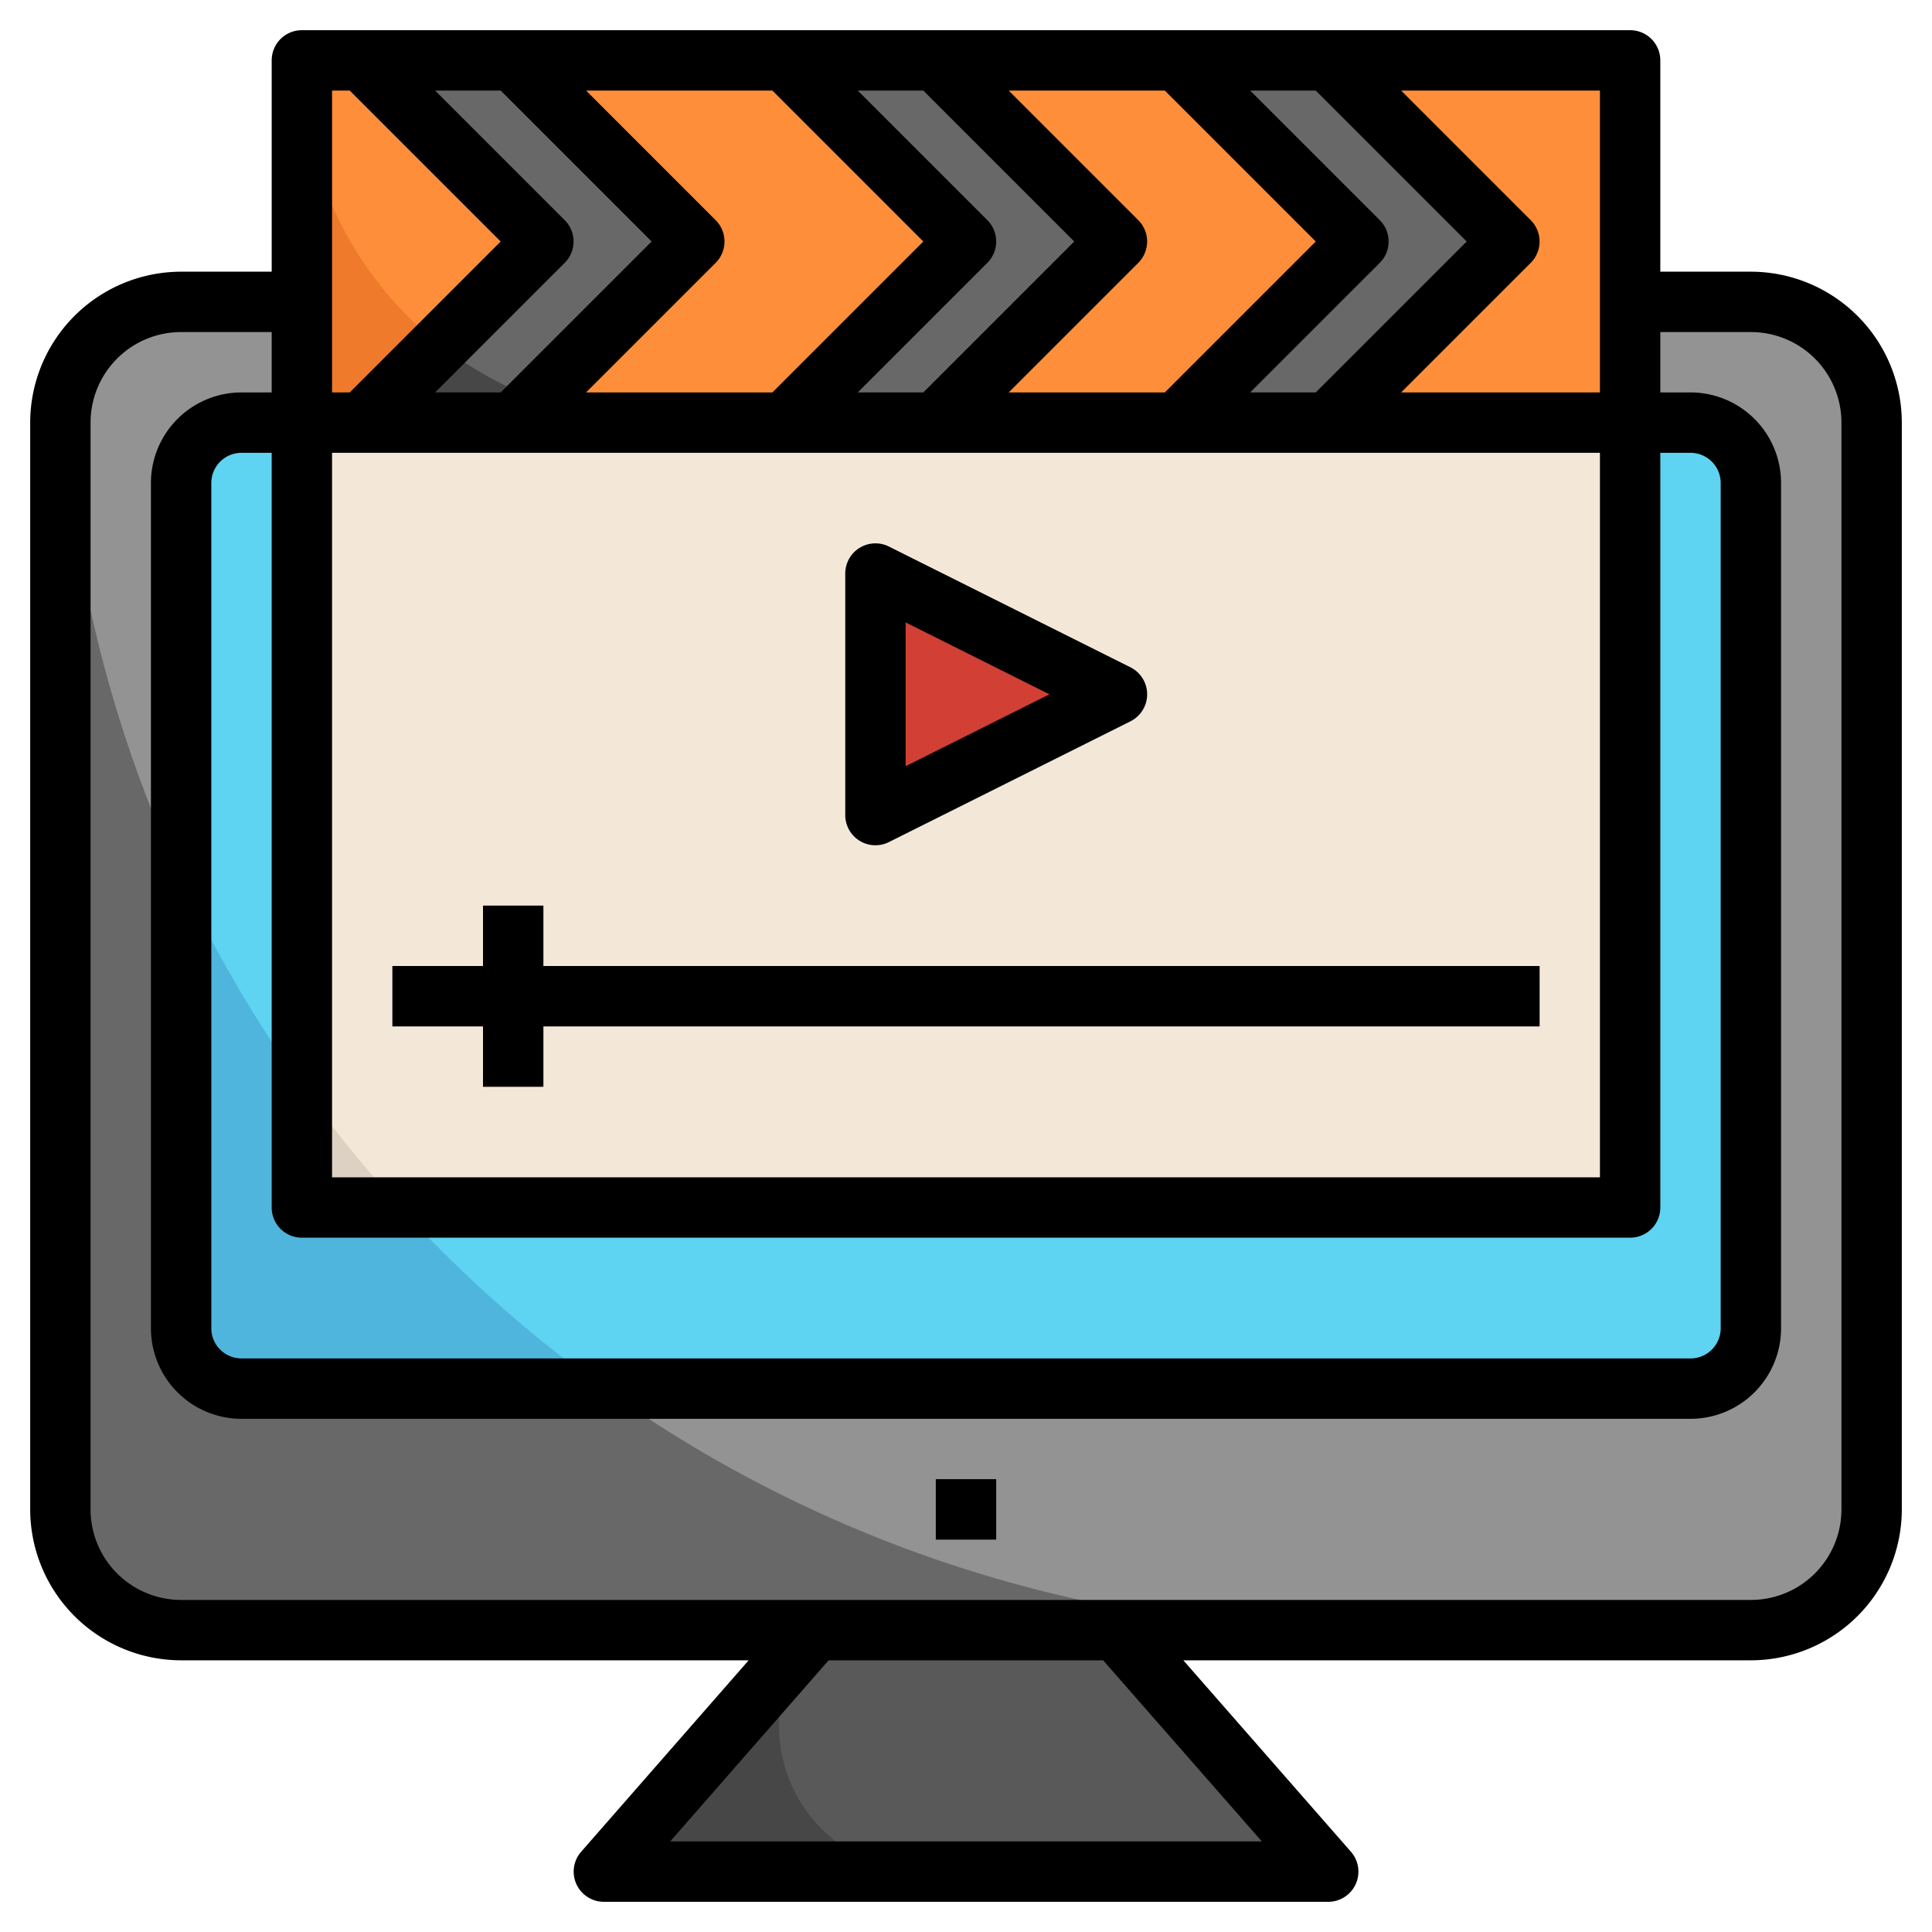
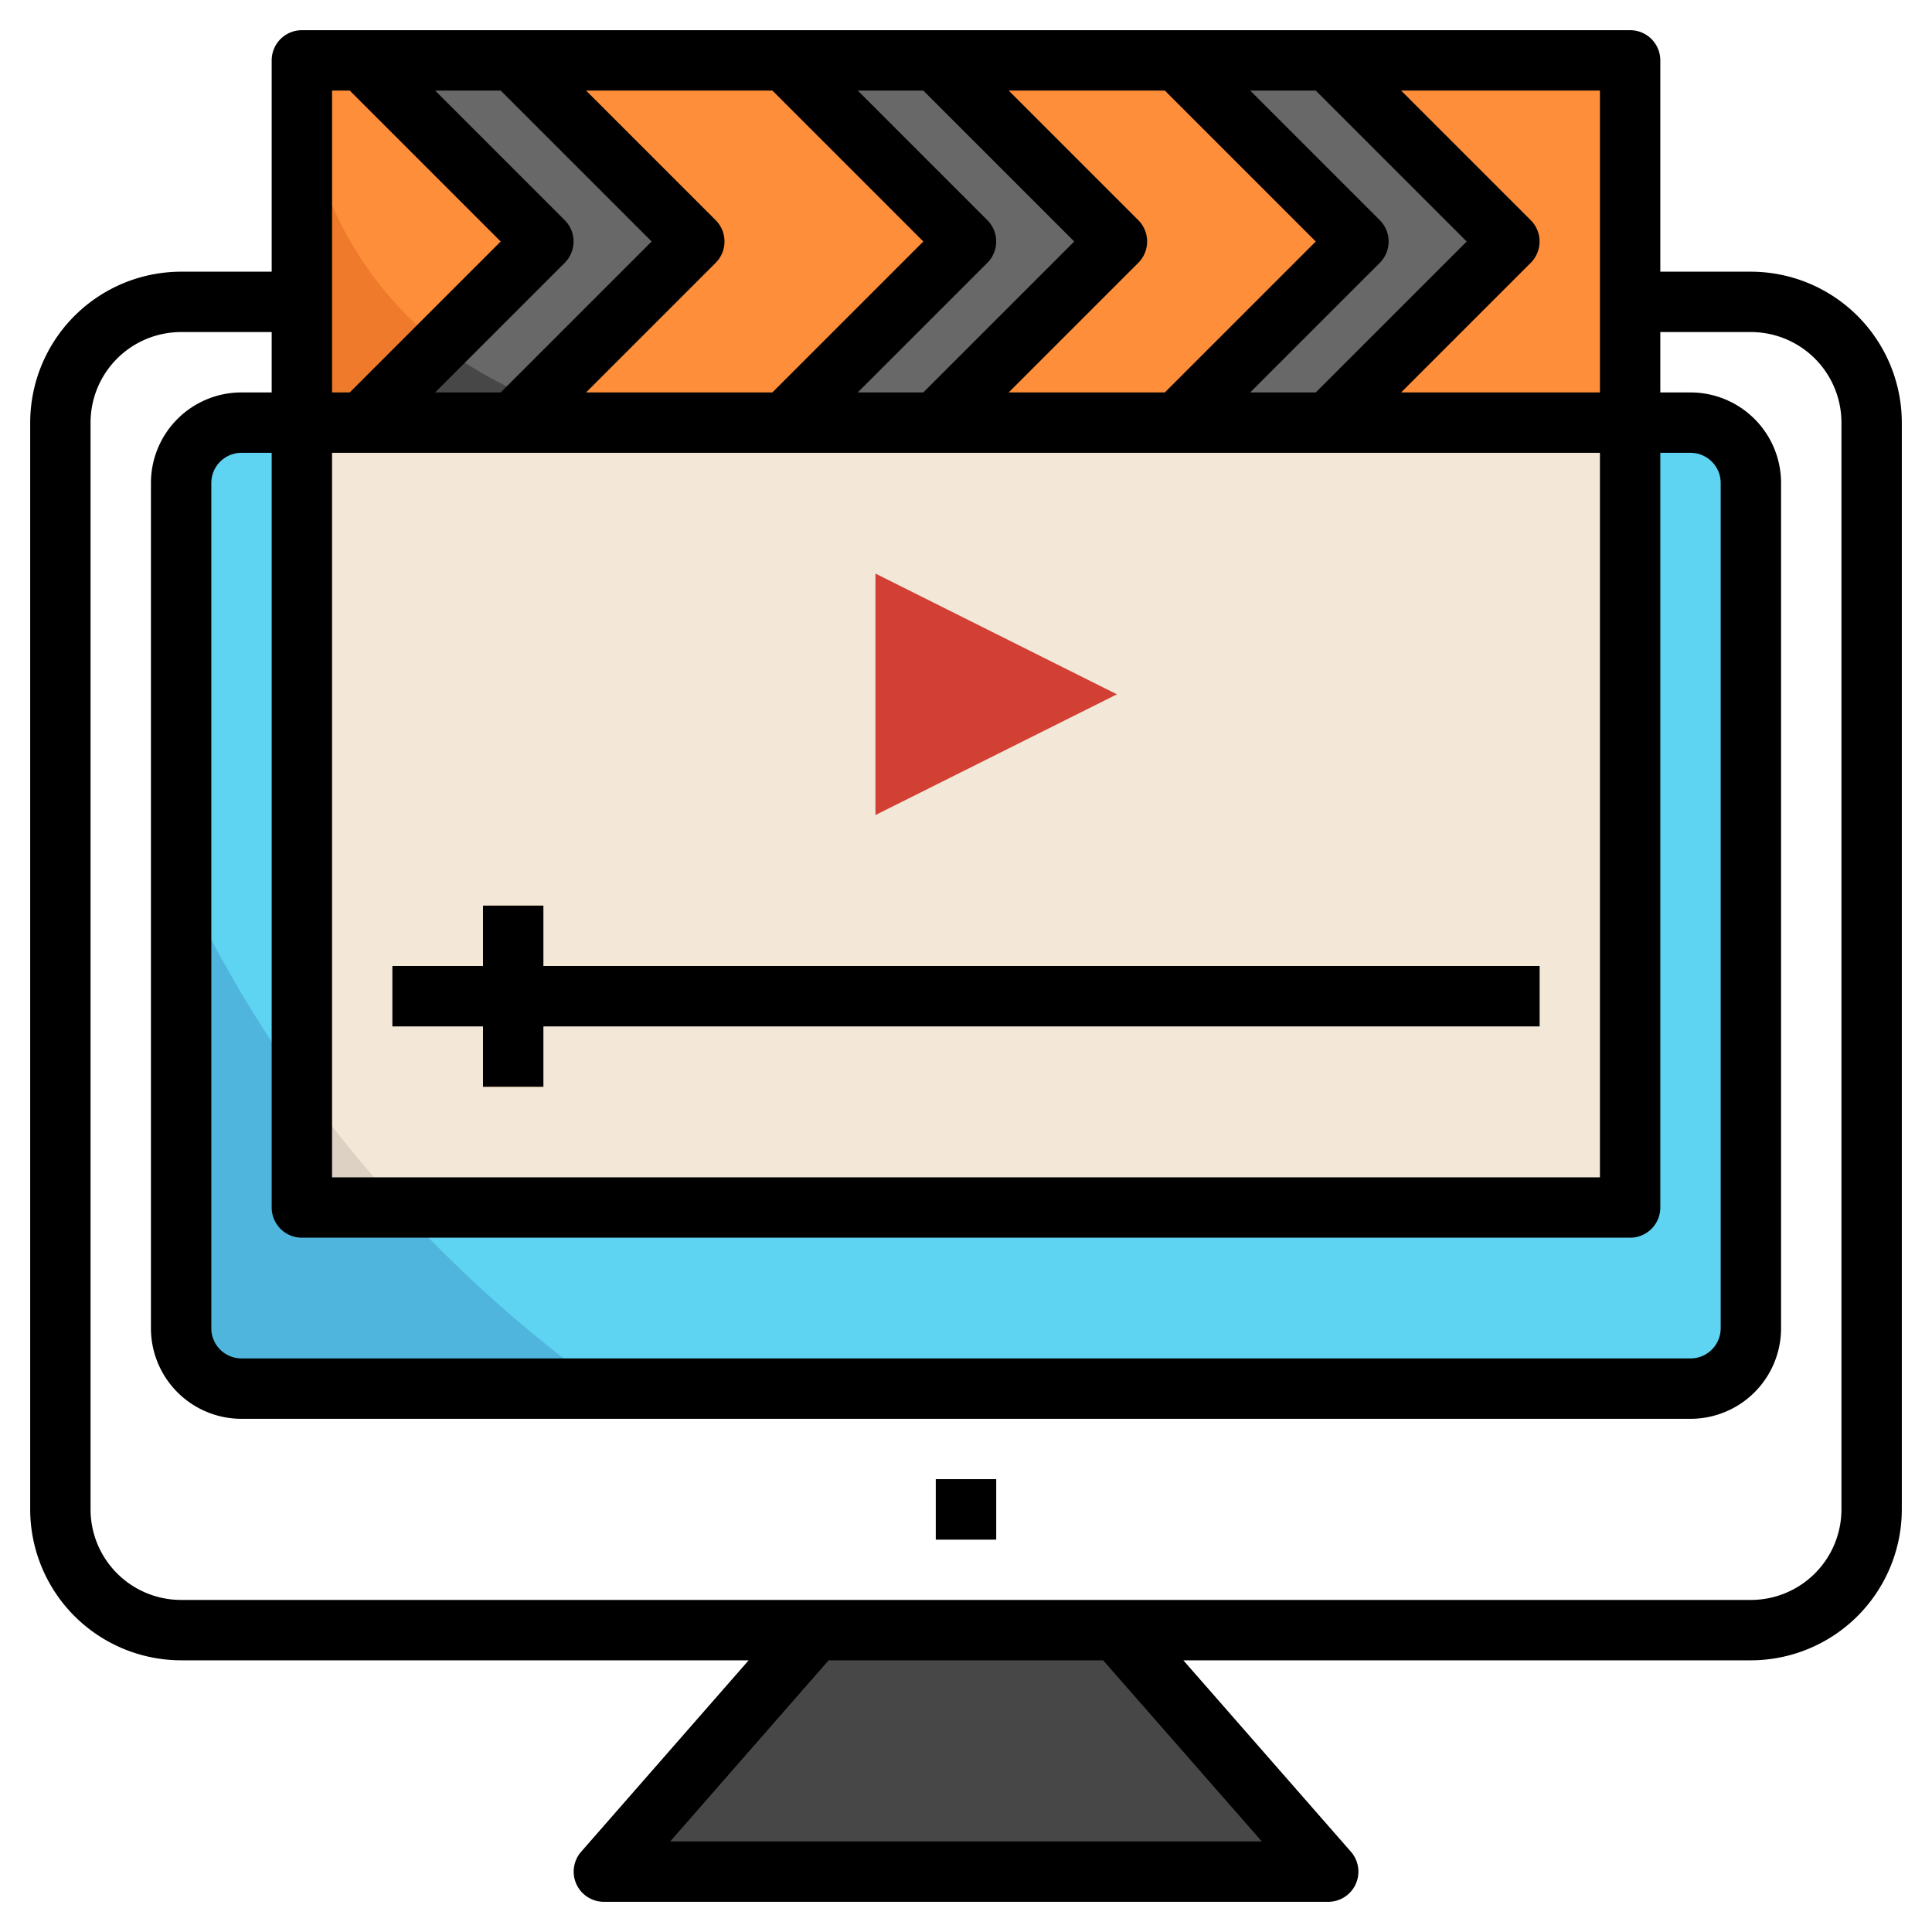
<svg xmlns="http://www.w3.org/2000/svg" id="Layer_3" height="512" viewBox="0 0 64 64" width="512" data-name="Layer 3">
-   <rect fill="#686868" height="44" rx="4" width="60" x="2" y="10" />
-   <path d="m58 10h-52a3.991 3.991 0 0 0 -3.934 3.345 43 43 0 0 0 42.934 40.655h13a4 4 0 0 0 4-4v-36a4 4 0 0 0 -4-4z" fill="#939393" />
  <rect fill="#4fb5dc" height="32" rx="2" width="52" x="6" y="14" />
  <path d="m58 16a2 2 0 0 0 -2-2h-48a2 2 0 0 0 -2 2v13.121a43.173 43.173 0 0 0 14.017 16.879h35.983a2 2 0 0 0 2-2z" fill="#5ed3f2" />
  <path d="m10 2h44v38h-44z" fill="#ddd1c4" />
  <path d="m10 35.958a43.022 43.022 0 0 0 3.279 4.042h40.721v-26h-44z" fill="#f3e8d8" />
  <path d="m37 54 7 8h-24l7-8" fill="#474747" />
-   <path d="m37 54 7 8h-13.37a4.824 4.824 0 0 1 -3.63-8" fill="#595959" />
  <path d="m31 49h2v2h-2z" fill="#474747" />
  <path d="m10 2h44v12h-44z" fill="#ef7a2b" />
  <path d="m54 2h-44a12 12 0 0 0 12 12h32z" fill="#fe8e39" />
  <path d="m44 14 6-6-6-6h-5l6 6-6 6z" fill="#686868" />
  <path d="m31 14 6-6-6-6h-5l6 6-6 6z" fill="#686868" />
  <path d="m17 14 6-6-6-6h-5l6 6-6 6z" fill="#474747" />
  <path d="m29 19 8 4-8 4z" fill="#d23f34" />
  <path d="m13 32h38v2h-38z" fill="#686868" />
  <path d="m16 30h2v6h-2z" fill="#ef7a2b" />
  <path d="m14.581 11.419a11.909 11.909 0 0 0 3.2 1.8l5.219-5.219-6-6h-5l6 6z" fill="#686868" />
  <path d="m58 9h-3v-7a1 1 0 0 0 -1-1h-44a1 1 0 0 0 -1 1v7h-3a5.006 5.006 0 0 0 -5 5v36a5.006 5.006 0 0 0 5 5h18.8l-5.549 6.342a1 1 0 0 0 .749 1.658h24a1 1 0 0 0 .752-1.658l-5.552-6.342h18.8a5.006 5.006 0 0 0 5-5v-36a5.006 5.006 0 0 0 -5-5zm-39.293-1.707-4.293-4.293h2.172l5 5-5 5h-2.172l4.293-4.293a1 1 0 0 0 0-1.414zm22.707 5.707 4.293-4.293a1 1 0 0 0 0-1.414l-4.293-4.293h2.172l5 5-5 5zm2.172-5-5 5h-5.172l4.293-4.293a1 1 0 0 0 0-1.414l-4.293-4.293h5.172zm-8 0-5 5h-2.172l4.293-4.293a1 1 0 0 0 0-1.414l-4.293-4.293h2.172zm-5 0-5 5h-6.172l4.293-4.293a1 1 0 0 0 0-1.414l-4.293-4.293h6.172zm22.414 7v24h-42v-24zm-43 26h44a1 1 0 0 0 1-1v-25h1a1 1 0 0 1 1 1v28a1 1 0 0 1 -1 1h-48a1 1 0 0 1 -1-1v-28a1 1 0 0 1 1-1h1v25a1 1 0 0 0 1 1zm43-28h-6.586l4.293-4.293a1 1 0 0 0 0-1.414l-4.293-4.293h6.586zm-41.414-10 5 5-5 5h-.586v-10zm30.214 58h-19.6l5.249-6h9.094zm19.2-11a3 3 0 0 1 -3 3h-52a3 3 0 0 1 -3-3v-36a3 3 0 0 1 3-3h3v2h-1a3 3 0 0 0 -3 3v28a3 3 0 0 0 3 3h48a3 3 0 0 0 3-3v-28a3 3 0 0 0 -3-3h-1v-2h3a3 3 0 0 1 3 3z" />
  <path d="m31 49h2v2h-2z" />
-   <path d="m28.474 27.851a1 1 0 0 0 .973.044l8-4a1 1 0 0 0 0-1.79l-8-4a1 1 0 0 0 -1.447.895v8a1 1 0 0 0 .474.851zm1.526-7.233 4.764 2.382-4.764 2.382z" />
  <path d="m13 34h3v2h2v-2h33v-2h-33v-2h-2v2h-3z" />
</svg>